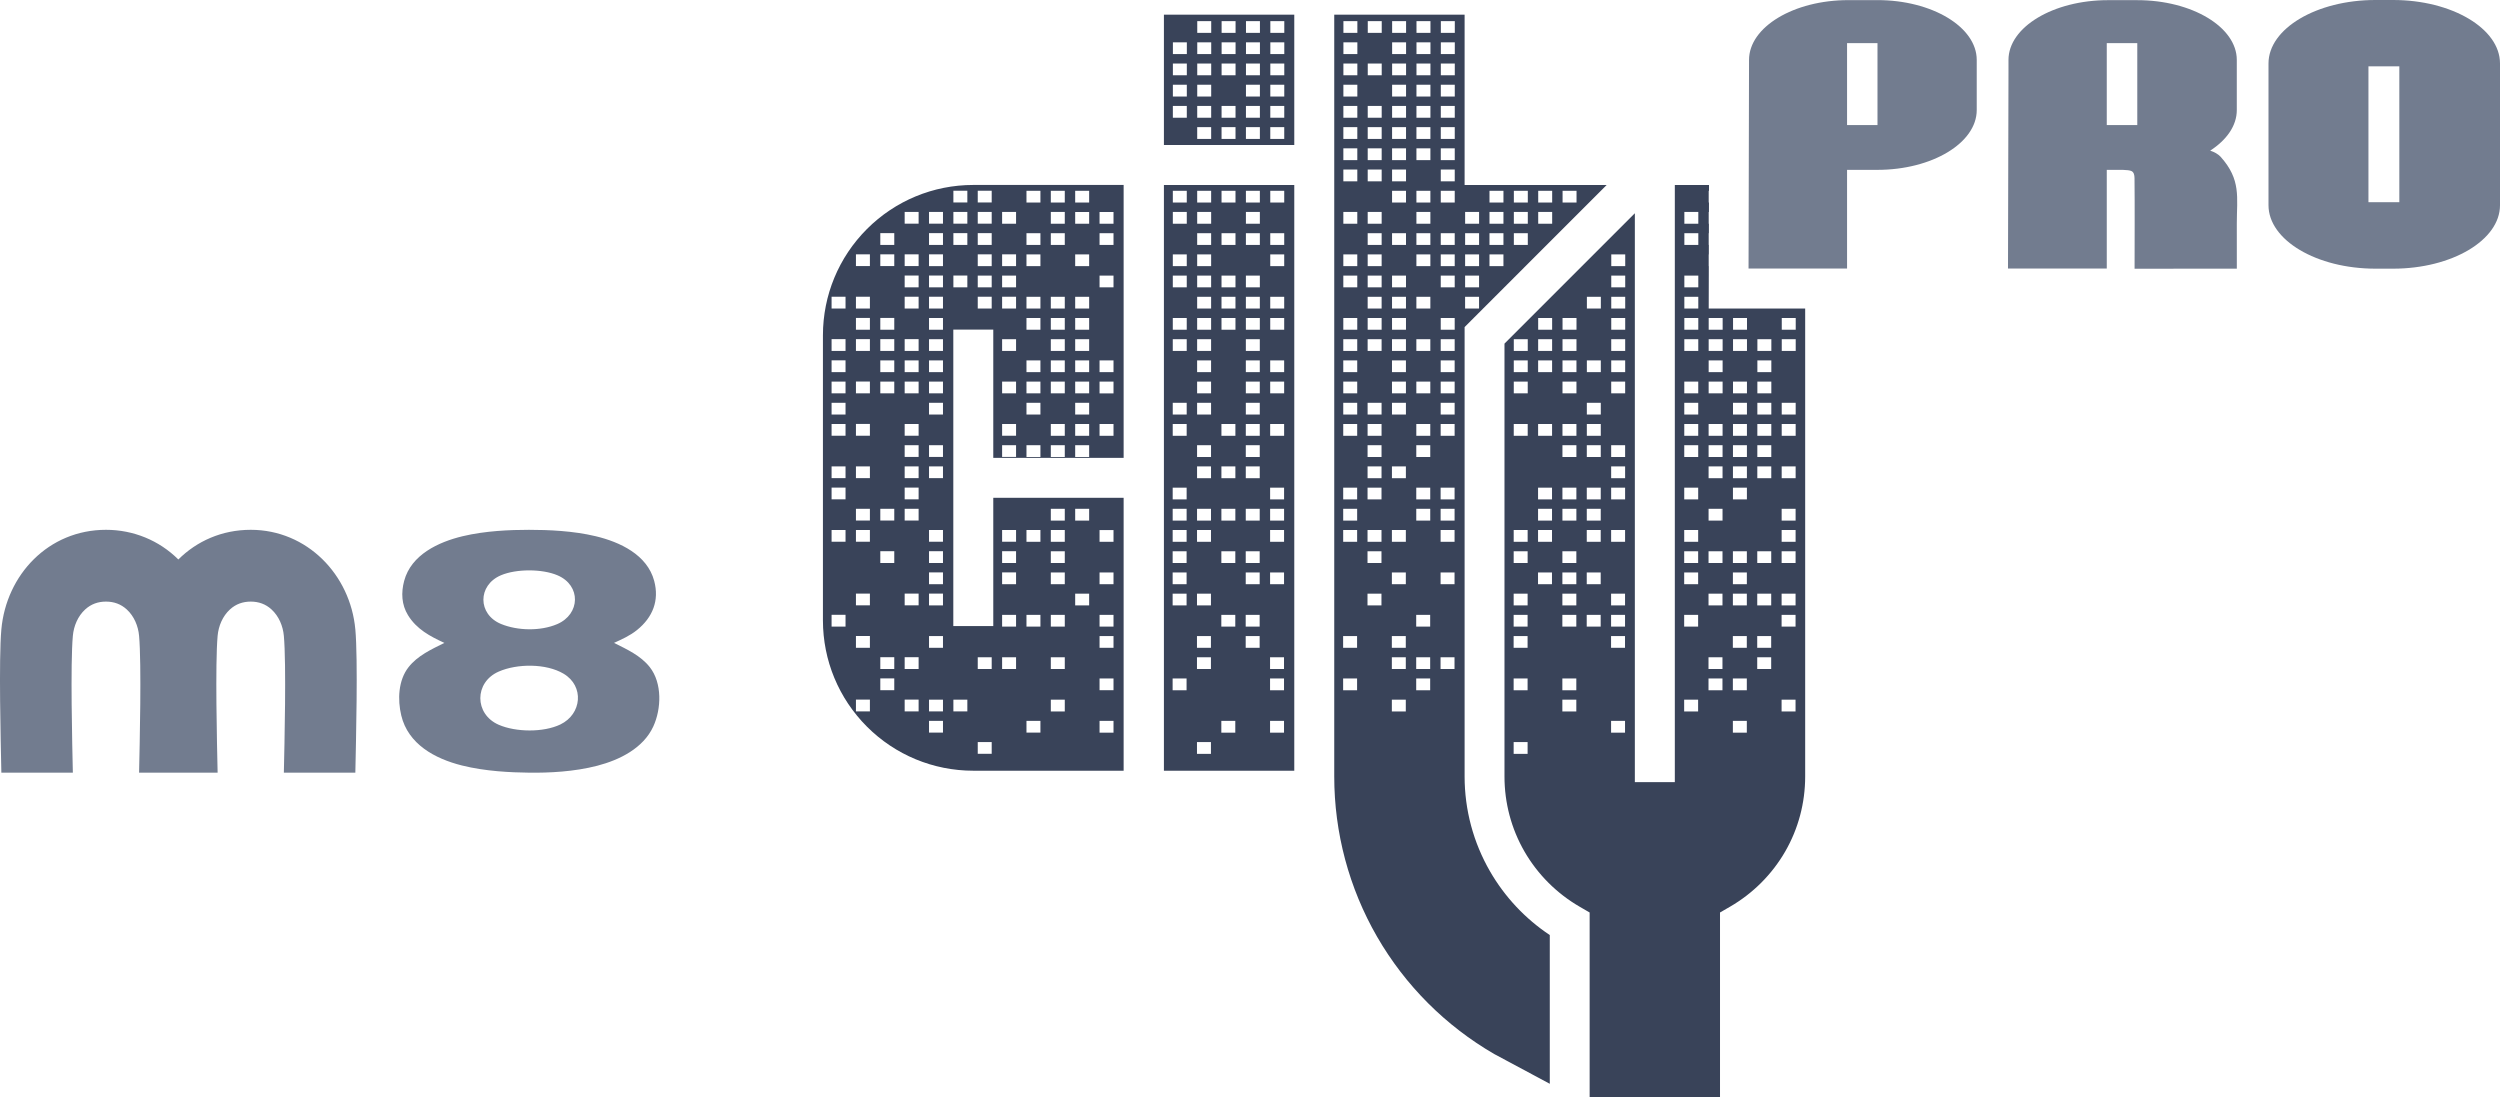
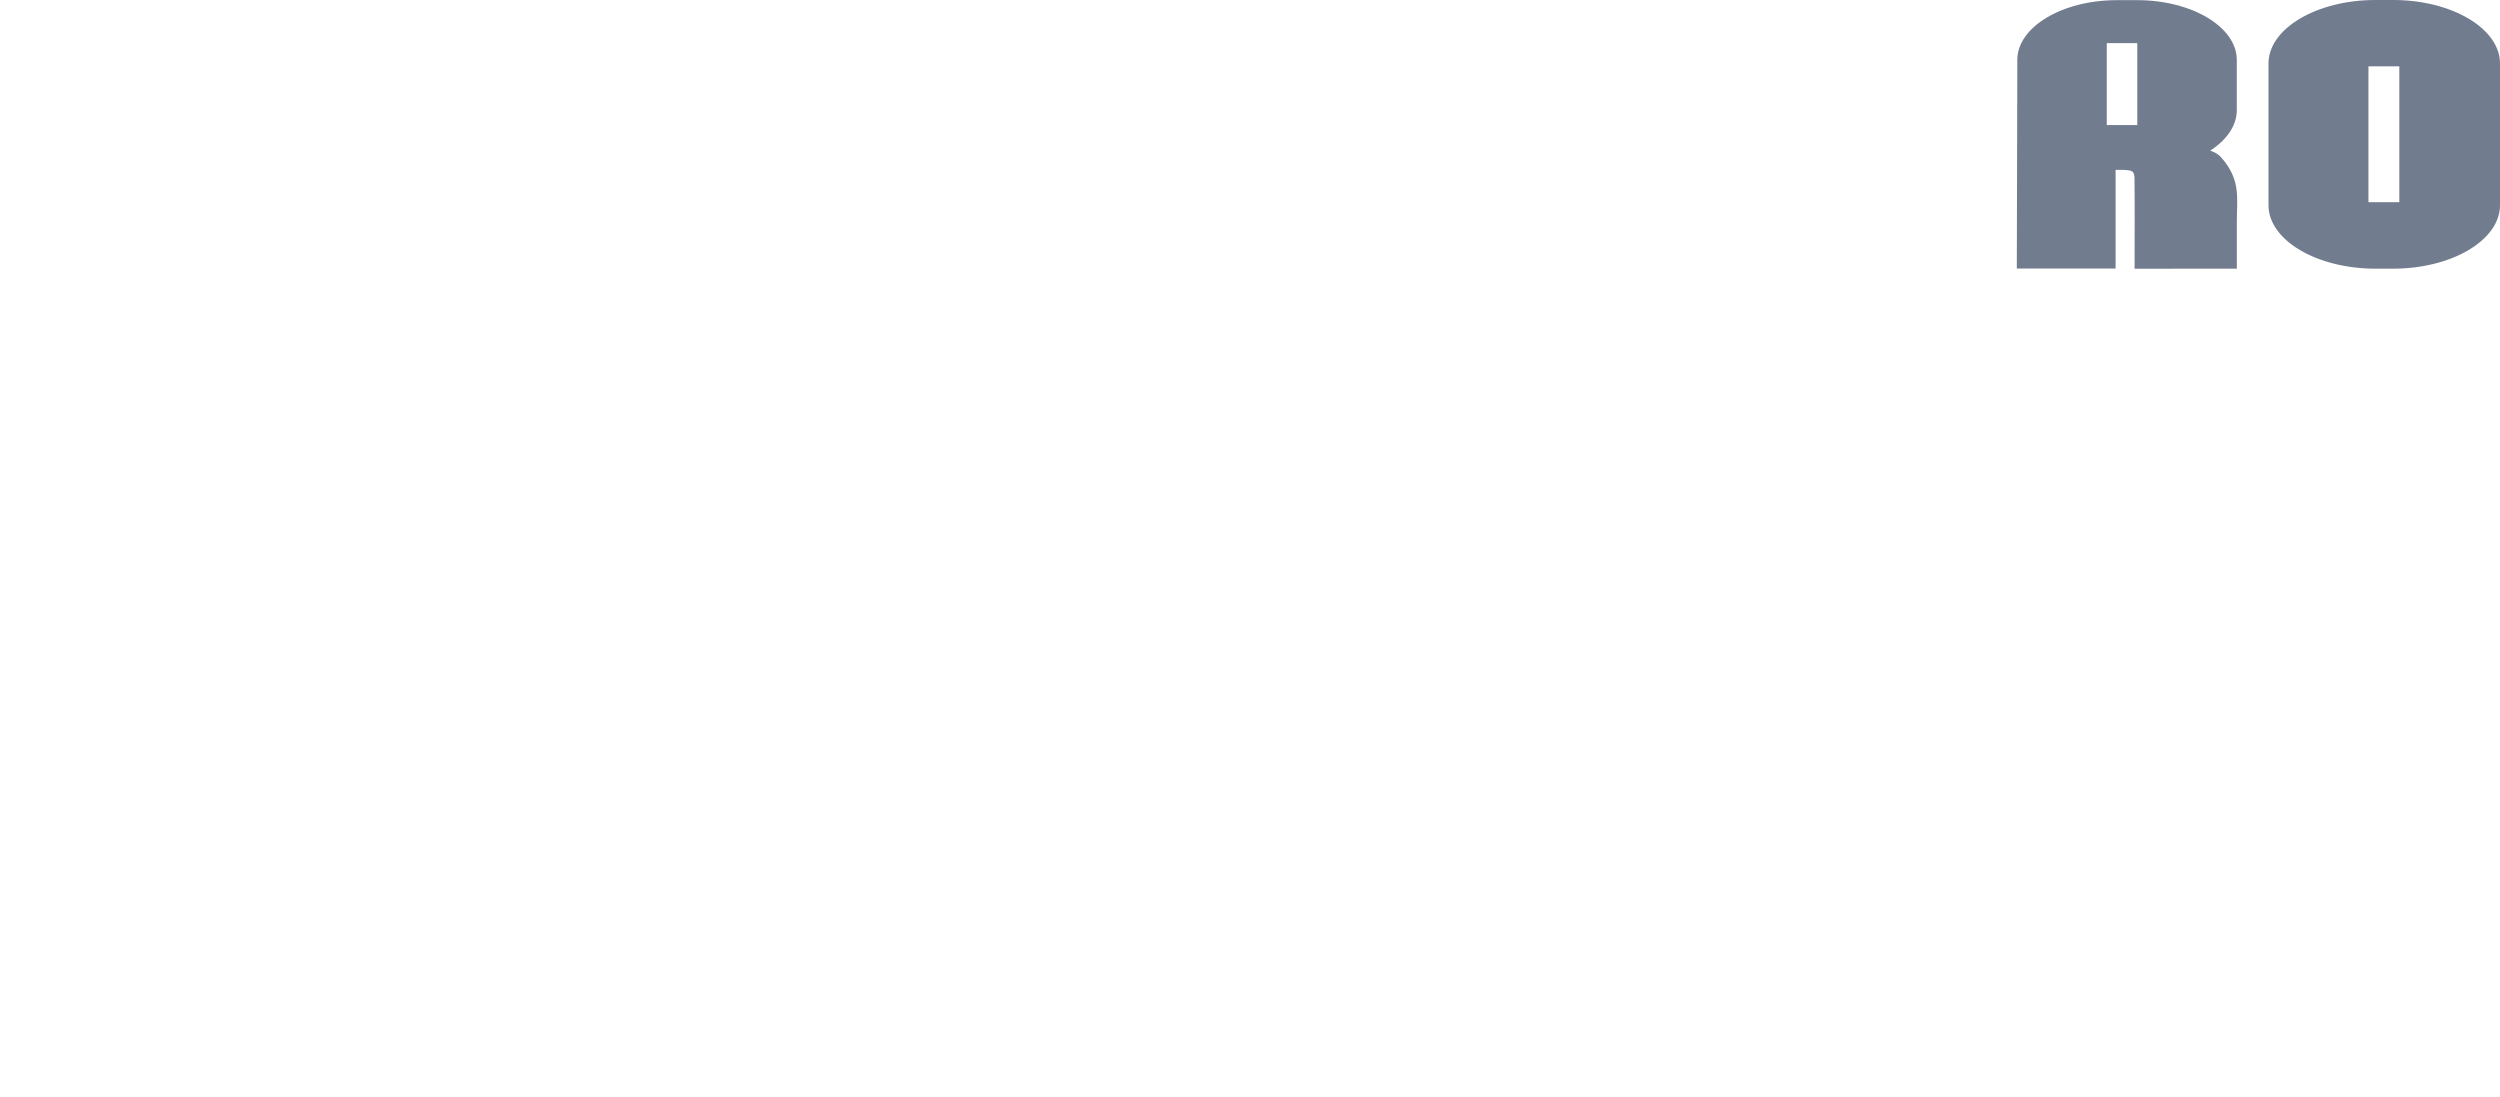
<svg xmlns="http://www.w3.org/2000/svg" xml:space="preserve" width="166.814mm" height="73.204mm" version="1.1" style="shape-rendering:geometricPrecision; text-rendering:geometricPrecision; image-rendering:optimizeQuality; fill-rule:evenodd; clip-rule:evenodd" viewBox="0 0 3126.84 1372.17">
  <defs>
    <style type="text/css">
   
    .fil0 {fill:#394359}
    .fil1 {fill:#727C8F}
    .fil2 {fill:#727C8F}
   
  </style>
  </defs>
  <g id="Слой_x0020_1">
    <g id="_2757769957104">
-       <path class="fil0" d="M1405.37 963.94l0 -341.32 -163.04 0 0 160.41 -49.99 0 0 -370.81 49.99 0 0 160.41 163.04 0 0 -341.31 -188.05 0c-50.04,0 -97.58,19.71 -132.97,55.09 -35.37,35.38 -55.08,82.91 -55.08,132.97l0 356.52c0,50.04 19.7,97.58 55.08,132.97 35.38,35.37 82.92,55.08 132.97,55.08l188.05 0zm-365.28 -194.97l0 14.7 17.45 0 0 -14.7 -17.45 0zm0 -106.1l0 14.71 17.45 0 0 -14.71 -17.45 0zm0 -53.02l0 14.68 17.45 0 0 -14.68 -17.45 0zm0 -26.53l0 14.69 17.45 0 0 -14.69 -17.45 0zm0 -53.05l0 14.71 17.45 0 0 -14.71 -17.45 0zm0 -26.51l0 14.69 17.45 0 0 -14.69 -17.45 0zm0 -26.52l0 14.69 17.45 0 0 -14.69 -17.45 0zm0 -26.53l0 14.69 17.45 0 0 -14.69 -17.45 0zm0 -26.53l0 14.71 17.45 0 0 -14.71 -17.45 0zm0 -53.04l0 14.71 17.45 0 0 -14.71 -17.45 0zm30.46 503.9l0 14.71 17.46 0 0 -14.71 -17.46 0zm0 -79.57l0 14.71 17.46 0 0 -14.71 -17.46 0zm0 -53.04l0 14.69 17.46 0 0 -14.69 -17.46 0zm0 -79.58l0 14.71 17.46 0 0 -14.71 -17.46 0zm0 -26.51l0 14.7 17.46 0 0 -14.7 -17.46 0zm0 -53.04l0 14.69 17.46 0 0 -14.69 -17.46 0zm0 -53.05l0 14.71 17.46 0 0 -14.71 -17.46 0zm0 -53.03l0 14.69 17.46 0 0 -14.69 -17.46 0zm0 -53.05l0 14.71 17.46 0 0 -14.71 -17.46 0zm0 -26.51l0 14.7 17.46 0 0 -14.7 -17.46 0zm0 -26.53l0 14.71 17.46 0 0 -14.71 -17.46 0zm0 -53.04l0 14.69 17.46 0 0 -14.69 -17.46 0zm30.47 530.42l0 14.71 17.47 0 0 -14.71 -17.47 0zm0 -26.52l0 14.7 17.47 0 0 -14.7 -17.47 0zm0 -132.6l0 14.71 17.47 0 0 -14.71 -17.47 0zm0 -53.04l0 14.7 17.47 0 0 -14.7 -17.47 0zm0 -159.12l0 14.69 17.47 0 0 -14.69 -17.47 0zm0 -26.53l0 14.69 17.47 0 0 -14.69 -17.47 0zm0 -26.53l0 14.71 17.47 0 0 -14.71 -17.47 0zm0 -26.51l0 14.7 17.47 0 0 -14.7 -17.47 0zm0 -79.57l0 14.69 17.47 0 0 -14.69 -17.47 0zm0 -26.52l0 14.71 17.47 0 0 -14.71 -17.47 0zm30.47 583.46l0 14.71 17.45 0 0 -14.71 -17.45 0zm0 -53.04l0 14.7 17.45 0 0 -14.7 -17.45 0zm0 -79.56l0 14.69 17.45 0 0 -14.69 -17.45 0zm0 -106.08l0 14.7 17.45 0 0 -14.7 -17.45 0zm0 -26.51l0 14.68 17.45 0 0 -14.68 -17.45 0zm0 -26.53l0 14.69 17.45 0 0 -14.69 -17.45 0zm0 -26.52l0 14.71 17.45 0 0 -14.71 -17.45 0zm0 -26.53l0 14.71 17.45 0 0 -14.71 -17.45 0zm0 -53.03l0 14.69 17.45 0 0 -14.69 -17.45 0zm0 -26.53l0 14.69 17.45 0 0 -14.69 -17.45 0zm0 -26.53l0 14.71 17.45 0 0 -14.71 -17.45 0zm0 -53.04l0 14.71 17.45 0 0 -14.71 -17.45 0zm0 -26.51l0 14.68 17.45 0 0 -14.68 -17.45 0zm0 -26.53l0 14.69 17.45 0 0 -14.69 -17.45 0zm0 -53.04l0 14.7 17.45 0 0 -14.7 -17.45 0zm30.46 636.51l0 14.71 17.46 0 0 -14.71 -17.46 0zm0 -26.52l0 14.71 17.46 0 0 -14.71 -17.46 0zm0 -79.57l0 14.71 17.46 0 0 -14.71 -17.46 0zm0 -53.04l0 14.69 17.46 0 0 -14.69 -17.46 0zm0 -26.52l0 14.71 17.46 0 0 -14.71 -17.46 0zm0 -26.52l0 14.71 17.46 0 0 -14.71 -17.46 0zm0 -26.54l0 14.71 17.46 0 0 -14.71 -17.46 0zm0 -79.55l0 14.69 17.46 0 0 -14.69 -17.46 0zm0 -26.52l0 14.71 17.46 0 0 -14.71 -17.46 0zm0 -53.04l0 14.69 17.46 0 0 -14.69 -17.46 0zm0 -26.52l0 14.69 17.46 0 0 -14.69 -17.46 0zm0 -26.53l0 14.69 17.46 0 0 -14.69 -17.46 0zm0 -26.53l0 14.71 17.46 0 0 -14.71 -17.46 0zm0 -26.51l0 14.7 17.46 0 0 -14.7 -17.46 0zm0 -26.53l0 14.71 17.46 0 0 -14.71 -17.46 0zm0 -26.51l0 14.68 17.46 0 0 -14.68 -17.46 0zm0 -26.53l0 14.69 17.46 0 0 -14.69 -17.46 0zm0 -26.52l0 14.71 17.46 0 0 -14.71 -17.46 0zm0 -26.53l0 14.7 17.46 0 0 -14.7 -17.46 0zm30.47 609.99l0 14.71 17.46 0 0 -14.71 -17.46 0zm0 -530.41l0 14.68 17.46 0 0 -14.68 -17.46 0zm0 -53.05l0 14.71 17.46 0 0 -14.71 -17.46 0zm0 -26.53l0 14.7 17.46 0 0 -14.7 -17.46 0zm0 -26.51l0 14.69 17.46 0 0 -14.69 -17.46 0zm30.47 689.54l0 14.7 17.45 0 0 -14.7 -17.45 0zm0 -106.08l0 14.7 17.45 0 0 -14.7 -17.45 0zm0 -450.86l0 14.71 17.45 0 0 -14.71 -17.45 0zm0 -26.51l0 14.68 17.45 0 0 -14.68 -17.45 0zm0 -26.53l0 14.69 17.45 0 0 -14.69 -17.45 0zm0 -26.52l0 14.71 17.45 0 0 -14.71 -17.45 0zm0 -26.53l0 14.7 17.45 0 0 -14.7 -17.45 0zm0 -26.51l0 14.69 17.45 0 0 -14.69 -17.45 0zm30.47 583.46l0 14.7 17.45 0 0 -14.7 -17.45 0zm0 -53.04l0 14.7 17.45 0 0 -14.7 -17.45 0zm0 -53.05l0 14.71 17.45 0 0 -14.71 -17.45 0zm0 -26.52l0 14.71 17.45 0 0 -14.71 -17.45 0zm0 -26.54l0 14.71 17.45 0 0 -14.71 -17.45 0zm0 -106.07l0 14.71 17.45 0 0 -14.71 -17.45 0zm0 -26.53l0 14.71 17.45 0 0 -14.71 -17.45 0zm0 -53.03l0 14.69 17.45 0 0 -14.69 -17.45 0zm0 -53.05l0 14.71 17.45 0 0 -14.71 -17.45 0zm0 -53.04l0 14.71 17.45 0 0 -14.71 -17.45 0zm0 -26.51l0 14.68 17.45 0 0 -14.68 -17.45 0zm0 -26.53l0 14.69 17.45 0 0 -14.69 -17.45 0zm0 -53.04l0 14.7 17.45 0 0 -14.7 -17.45 0zm30.47 636.51l0 14.71 17.45 0 0 -14.71 -17.45 0zm0 -132.59l0 14.7 17.45 0 0 -14.7 -17.45 0zm0 -106.1l0 14.71 17.45 0 0 -14.71 -17.45 0zm0 -106.07l0 14.71 17.45 0 0 -14.71 -17.45 0zm0 -53.04l0 14.69 17.45 0 0 -14.69 -17.45 0zm0 -26.52l0 14.69 17.45 0 0 -14.69 -17.45 0zm0 -26.53l0 14.69 17.45 0 0 -14.69 -17.45 0zm0 -53.04l0 14.7 17.45 0 0 -14.7 -17.45 0zm0 -26.53l0 14.71 17.45 0 0 -14.71 -17.45 0zm0 -53.04l0 14.69 17.45 0 0 -14.69 -17.45 0zm0 -26.52l0 14.71 17.45 0 0 -14.71 -17.45 0zm0 -53.03l0 14.69 17.45 0 0 -14.69 -17.45 0zm30.45 636.5l0 14.71 17.47 0 0 -14.71 -17.47 0zm0 -53.04l0 14.7 17.47 0 0 -14.7 -17.47 0zm0 -53.04l0 14.7 17.47 0 0 -14.7 -17.47 0zm0 -53.05l0 14.71 17.47 0 0 -14.71 -17.47 0zm0 -26.52l0 14.71 17.47 0 0 -14.71 -17.47 0zm0 -26.54l0 14.71 17.47 0 0 -14.71 -17.47 0zm0 -26.51l0 14.7 17.47 0 0 -14.7 -17.47 0zm0 -79.56l0 14.71 17.47 0 0 -14.71 -17.47 0zm0 -26.53l0 14.71 17.47 0 0 -14.71 -17.47 0zm0 -53.03l0 14.69 17.47 0 0 -14.69 -17.47 0zm0 -26.53l0 14.69 17.47 0 0 -14.69 -17.47 0zm0 -26.53l0 14.71 17.47 0 0 -14.71 -17.47 0zm0 -26.51l0 14.7 17.47 0 0 -14.7 -17.47 0zm0 -26.53l0 14.71 17.47 0 0 -14.71 -17.47 0zm0 -79.56l0 14.71 17.47 0 0 -14.71 -17.47 0zm0 -26.53l0 14.7 17.47 0 0 -14.7 -17.47 0zm0 -26.51l0 14.69 17.47 0 0 -14.69 -17.47 0zm30.47 503.89l0 14.69 17.47 0 0 -14.69 -17.47 0zm0 -106.08l0 14.7 17.47 0 0 -14.7 -17.47 0zm0 -79.56l0 14.71 17.47 0 0 -14.71 -17.47 0zm0 -26.53l0 14.71 17.47 0 0 -14.71 -17.47 0zm0 -26.51l0 14.69 17.47 0 0 -14.69 -17.47 0zm0 -26.52l0 14.69 17.47 0 0 -14.69 -17.47 0zm0 -26.53l0 14.69 17.47 0 0 -14.69 -17.47 0zm0 -26.53l0 14.71 17.47 0 0 -14.71 -17.47 0zm0 -26.51l0 14.7 17.47 0 0 -14.7 -17.47 0zm0 -26.53l0 14.71 17.47 0 0 -14.71 -17.47 0zm0 -53.04l0 14.69 17.47 0 0 -14.69 -17.47 0zm0 -53.04l0 14.7 17.47 0 0 -14.7 -17.47 0zm0 -26.51l0 14.69 17.47 0 0 -14.69 -17.47 0zm30.48 663.01l0 14.71 17.46 0 0 -14.71 -17.46 0zm0 -53.04l0 14.71 17.46 0 0 -14.71 -17.46 0zm0 -53.04l0 14.71 17.46 0 0 -14.71 -17.46 0zm0 -26.51l0 14.7 17.46 0 0 -14.7 -17.46 0zm0 -53.05l0 14.71 17.46 0 0 -14.71 -17.46 0zm0 -53.05l0 14.71 17.46 0 0 -14.71 -17.46 0zm0 -132.6l0 14.71 17.46 0 0 -14.71 -17.46 0zm0 -53.03l0 14.69 17.46 0 0 -14.69 -17.46 0zm0 -26.53l0 14.69 17.46 0 0 -14.69 -17.46 0zm0 -106.08l0 14.68 17.46 0 0 -14.68 -17.46 0zm0 -53.05l0 14.71 17.46 0 0 -14.71 -17.46 0zm0 -26.53l0 14.7 17.46 0 0 -14.7 -17.46 0zm121.86 663.03l0 14.7 17.46 0 0 -14.7 -17.46 0zm396.07 0l0 14.7 17.45 0 0 -14.7 -17.45 0zm-365.61 -26.53l0 14.71 17.46 0 0 -14.71 -17.46 0zm60.94 0l0 14.71 17.46 0 0 -14.71 -17.46 0zm426.53 0l0 14.71 17.45 0 0 -14.71 -17.45 0zm152.33 0l0 14.71 17.45 0 0 -14.71 -17.45 0zm-426.53 -26.52l0 14.71 17.45 0 0 -14.71 -17.45 0zm213.26 0l0 14.71 17.46 0 0 -14.71 -17.46 0zm152.34 0l0 14.71 17.45 0 0 -14.71 -17.45 0zm121.86 0l0 14.71 17.46 0 0 -14.71 -17.46 0zm-761.65 -26.52l0 14.71 17.44 0 0 -14.71 -17.44 0zm121.86 0l0 14.71 17.46 0 0 -14.71 -17.46 0zm91.4 0l0 14.71 17.45 0 0 -14.71 -17.45 0zm91.39 0l0 14.71 17.47 0 0 -14.71 -17.47 0zm121.87 0l0 14.71 17.45 0 0 -14.71 -17.45 0zm60.93 0l0 14.71 17.46 0 0 -14.71 -17.46 0zm182.8 0l0 14.71 17.45 0 0 -14.71 -17.45 0zm30.46 0l0 14.71 17.45 0 0 -14.71 -17.45 0zm-670.26 -26.52l0 14.7 17.46 0 0 -14.7 -17.46 0zm91.4 0l0 14.7 17.46 0 0 -14.7 -17.46 0zm152.33 0l0 14.7 17.45 0 0 -14.7 -17.45 0zm30.46 0l0 14.7 17.47 0 0 -14.7 -17.47 0zm30.46 0l0 14.7 17.46 0 0 -14.7 -17.46 0zm335.14 0l0 14.7 17.45 0 0 -14.7 -17.45 0zm60.93 0l0 14.7 17.46 0 0 -14.7 -17.46 0zm-700.73 -26.53l0 14.71 17.46 0 0 -14.71 -17.46 0zm60.94 0l0 14.71 17.45 0 0 -14.71 -17.45 0zm121.86 0l0 14.71 17.45 0 0 -14.71 -17.45 0zm60.93 0l0 14.71 17.45 0 0 -14.71 -17.45 0zm152.33 0l0 14.71 17.45 0 0 -14.71 -17.45 0zm121.86 0l0 14.71 17.45 0 0 -14.71 -17.45 0zm152.33 0l0 14.71 17.45 0 0 -14.71 -17.45 0zm30.47 0l0 14.71 17.46 0 0 -14.71 -17.46 0zm-670.26 -26.51l0 14.7 17.46 0 0 -14.7 -17.46 0zm30.48 0l0 14.7 17.45 0 0 -14.7 -17.45 0zm213.26 0l0 14.7 17.47 0 0 -14.7 -17.47 0zm121.87 0l0 14.7 17.45 0 0 -14.7 -17.45 0zm60.93 0l0 14.7 17.46 0 0 -14.7 -17.46 0zm30.47 0l0 14.7 17.45 0 0 -14.7 -17.45 0zm30.47 0l0 14.7 17.45 0 0 -14.7 -17.45 0zm91.41 0l0 14.7 17.45 0 0 -14.7 -17.45 0zm121.86 0l0 14.7 17.46 0 0 -14.7 -17.46 0zm-761.65 -26.53l0 14.69 17.44 0 0 -14.69 -17.44 0zm30.46 0l0 14.69 17.46 0 0 -14.69 -17.46 0zm213.26 0l0 14.69 17.46 0 0 -14.69 -17.46 0zm182.81 0l0 14.69 17.45 0 0 -14.69 -17.45 0zm60.93 0l0 14.69 17.46 0 0 -14.69 -17.46 0zm60.93 0l0 14.69 17.45 0 0 -14.69 -17.45 0zm121.87 0l0 14.69 17.45 0 0 -14.69 -17.45 0zm30.46 0l0 14.69 17.45 0 0 -14.69 -17.45 0zm30.47 0l0 14.69 17.46 0 0 -14.69 -17.46 0zm30.47 0l0 14.69 17.46 0 0 -14.69 -17.46 0zm-761.65 -26.52l0 14.71 17.44 0 0 -14.71 -17.44 0zm91.4 0l0 14.71 17.45 0 0 -14.71 -17.45 0zm30.46 0l0 14.71 17.46 0 0 -14.71 -17.46 0zm152.33 0l0 14.71 17.45 0 0 -14.71 -17.45 0zm60.92 0l0 14.71 17.46 0 0 -14.71 -17.46 0zm121.87 0l0 14.71 17.46 0 0 -14.71 -17.46 0zm30.47 0l0 14.71 17.46 0 0 -14.71 -17.46 0zm30.47 0l0 14.71 17.45 0 0 -14.71 -17.45 0zm121.87 0l0 14.71 17.45 0 0 -14.71 -17.45 0zm60.93 0l0 14.71 17.45 0 0 -14.71 -17.45 0zm-700.72 -26.52l0 14.71 17.44 0 0 -14.71 -17.44 0zm60.92 0l0 14.71 17.46 0 0 -14.71 -17.46 0zm30.48 0l0 14.71 17.45 0 0 -14.71 -17.45 0zm152.32 0l0 14.71 17.46 0 0 -14.71 -17.46 0zm182.81 0l0 14.71 17.45 0 0 -14.71 -17.45 0zm60.93 0l0 14.71 17.46 0 0 -14.71 -17.46 0zm152.34 0l0 14.71 17.45 0 0 -14.71 -17.45 0zm30.46 0l0 14.71 17.45 0 0 -14.71 -17.45 0zm30.46 0l0 14.71 17.45 0 0 -14.71 -17.45 0zm30.47 0l0 14.71 17.46 0 0 -14.71 -17.46 0zm30.47 0l0 14.71 17.46 0 0 -14.71 -17.46 0zm-761.65 -26.54l0 14.71 17.44 0 0 -14.71 -17.44 0zm30.46 0l0 14.71 17.46 0 0 -14.71 -17.46 0zm91.4 0l0 14.71 17.46 0 0 -14.71 -17.46 0zm91.4 0l0 14.71 17.45 0 0 -14.71 -17.45 0zm30.46 0l0 14.71 17.46 0 0 -14.71 -17.46 0zm30.47 0l0 14.71 17.45 0 0 -14.71 -17.45 0zm60.92 0l0 14.71 17.46 0 0 -14.71 -17.46 0zm91.41 0l0 14.71 17.45 0 0 -14.71 -17.45 0zm30.46 0l0 14.71 17.46 0 0 -14.71 -17.46 0zm60.93 0l0 14.71 17.45 0 0 -14.71 -17.45 0zm30.47 0l0 14.71 17.45 0 0 -14.71 -17.45 0zm91.41 0l0 14.71 17.45 0 0 -14.71 -17.45 0zm121.86 0l0 14.71 17.46 0 0 -14.71 -17.46 0zm-761.65 -26.51l0 14.7 17.44 0 0 -14.7 -17.44 0zm30.46 0l0 14.7 17.46 0 0 -14.7 -17.46 0zm30.46 0l0 14.7 17.46 0 0 -14.7 -17.46 0zm30.48 0l0 14.7 17.45 0 0 -14.7 -17.45 0zm30.46 0l0 14.7 17.46 0 0 -14.7 -17.46 0zm91.4 0l0 14.7 17.45 0 0 -14.7 -17.45 0zm91.39 0l0 14.7 17.47 0 0 -14.7 -17.47 0zm30.46 0l0 14.7 17.46 0 0 -14.7 -17.46 0zm121.87 0l0 14.7 17.46 0 0 -14.7 -17.46 0zm30.47 0l0 14.7 17.46 0 0 -14.7 -17.46 0zm30.47 0l0 14.7 17.45 0 0 -14.7 -17.45 0zm152.33 0l0 14.7 17.45 0 0 -14.7 -17.45 0zm91.39 0l0 14.7 17.46 0 0 -14.7 -17.46 0zm-761.65 -26.51l0 14.68 17.44 0 0 -14.68 -17.44 0zm121.86 0l0 14.68 17.46 0 0 -14.68 -17.46 0zm91.4 0l0 14.68 17.45 0 0 -14.68 -17.45 0zm30.46 0l0 14.68 17.46 0 0 -14.68 -17.46 0zm60.93 0l0 14.68 17.47 0 0 -14.68 -17.47 0zm30.46 0l0 14.68 17.46 0 0 -14.68 -17.46 0zm121.87 0l0 14.68 17.46 0 0 -14.68 -17.46 0zm30.47 0l0 14.68 17.46 0 0 -14.68 -17.46 0zm30.47 0l0 14.68 17.45 0 0 -14.68 -17.45 0zm30.47 0l0 14.68 17.45 0 0 -14.68 -17.45 0zm91.41 0l0 14.68 17.45 0 0 -14.68 -17.45 0zm60.93 0l0 14.68 17.45 0 0 -14.68 -17.45 0zm-670.26 -26.53l0 14.69 17.46 0 0 -14.69 -17.46 0zm30.46 0l0 14.69 17.46 0 0 -14.69 -17.46 0zm30.48 0l0 14.69 17.45 0 0 -14.69 -17.45 0zm152.32 0l0 14.69 17.46 0 0 -14.69 -17.46 0zm30.47 0l0 14.69 17.45 0 0 -14.69 -17.45 0zm274.19 0l0 14.69 17.45 0 0 -14.69 -17.45 0zm121.87 0l0 14.69 17.45 0 0 -14.69 -17.45 0zm30.46 0l0 14.69 17.45 0 0 -14.69 -17.45 0zm30.47 0l0 14.69 17.46 0 0 -14.69 -17.46 0zm30.47 0l0 14.69 17.46 0 0 -14.69 -17.46 0zm-731.19 -26.52l0 14.71 17.46 0 0 -14.71 -17.46 0zm60.94 0l0 14.71 17.45 0 0 -14.71 -17.45 0zm152.32 0l0 14.71 17.46 0 0 -14.71 -17.46 0zm60.93 0l0 14.71 17.47 0 0 -14.71 -17.47 0zm182.8 0l0 14.71 17.46 0 0 -14.71 -17.46 0zm30.47 0l0 14.71 17.45 0 0 -14.71 -17.45 0zm30.47 0l0 14.71 17.45 0 0 -14.71 -17.45 0zm91.41 0l0 14.71 17.45 0 0 -14.71 -17.45 0zm30.46 0l0 14.71 17.45 0 0 -14.71 -17.45 0zm30.46 0l0 14.71 17.45 0 0 -14.71 -17.45 0zm30.47 0l0 14.71 17.46 0 0 -14.71 -17.46 0zm-731.18 -26.53l0 14.71 17.44 0 0 -14.71 -17.44 0zm60.92 0l0 14.71 17.46 0 0 -14.71 -17.46 0zm30.48 0l0 14.71 17.45 0 0 -14.71 -17.45 0zm30.46 0l0 14.71 17.46 0 0 -14.71 -17.46 0zm91.4 0l0 14.71 17.45 0 0 -14.71 -17.45 0zm30.46 0l0 14.71 17.46 0 0 -14.71 -17.46 0zm60.93 0l0 14.71 17.47 0 0 -14.71 -17.47 0zm30.46 0l0 14.71 17.46 0 0 -14.71 -17.46 0zm91.41 0l0 14.71 17.45 0 0 -14.71 -17.45 0zm30.46 0l0 14.71 17.46 0 0 -14.71 -17.46 0zm30.47 0l0 14.71 17.46 0 0 -14.71 -17.46 0zm30.47 0l0 14.71 17.45 0 0 -14.71 -17.45 0zm121.87 0l0 14.71 17.45 0 0 -14.71 -17.45 0zm30.46 0l0 14.71 17.45 0 0 -14.71 -17.45 0zm30.46 0l0 14.71 17.45 0 0 -14.71 -17.45 0zm30.47 0l0 14.71 17.46 0 0 -14.71 -17.46 0zm30.47 0l0 14.71 17.46 0 0 -14.71 -17.46 0zm-761.65 -26.51l0 14.69 17.44 0 0 -14.69 -17.44 0zm30.46 0l0 14.69 17.46 0 0 -14.69 -17.46 0zm60.94 0l0 14.69 17.45 0 0 -14.69 -17.45 0zm121.86 0l0 14.69 17.45 0 0 -14.69 -17.45 0zm30.46 0l0 14.69 17.46 0 0 -14.69 -17.46 0zm30.47 0l0 14.69 17.45 0 0 -14.69 -17.45 0zm60.92 0l0 14.69 17.46 0 0 -14.69 -17.46 0zm182.81 0l0 14.69 17.45 0 0 -14.69 -17.45 0zm121.87 0l0 14.69 17.45 0 0 -14.69 -17.45 0zm60.93 0l0 14.69 17.45 0 0 -14.69 -17.45 0zm30.47 0l0 14.69 17.46 0 0 -14.69 -17.46 0zm30.47 0l0 14.69 17.46 0 0 -14.69 -17.46 0zm-731.19 -26.52l0 14.69 17.46 0 0 -14.69 -17.46 0zm60.94 0l0 14.69 17.45 0 0 -14.69 -17.45 0zm30.46 0l0 14.69 17.46 0 0 -14.69 -17.46 0zm91.4 0l0 14.69 17.45 0 0 -14.69 -17.45 0zm60.93 0l0 14.69 17.45 0 0 -14.69 -17.45 0zm30.46 0l0 14.69 17.47 0 0 -14.69 -17.47 0zm30.46 0l0 14.69 17.46 0 0 -14.69 -17.46 0zm91.41 0l0 14.69 17.45 0 0 -14.69 -17.45 0zm60.93 0l0 14.69 17.46 0 0 -14.69 -17.46 0zm60.93 0l0 14.69 17.45 0 0 -14.69 -17.45 0zm91.41 0l0 14.69 17.45 0 0 -14.69 -17.45 0zm30.46 0l0 14.69 17.45 0 0 -14.69 -17.45 0zm30.46 0l0 14.69 17.45 0 0 -14.69 -17.45 0zm30.47 0l0 14.69 17.46 0 0 -14.69 -17.46 0zm-700.73 -26.53l0 14.69 17.46 0 0 -14.69 -17.46 0zm60.94 0l0 14.69 17.45 0 0 -14.69 -17.45 0zm30.46 0l0 14.69 17.46 0 0 -14.69 -17.46 0zm91.4 0l0 14.69 17.45 0 0 -14.69 -17.45 0zm60.93 0l0 14.69 17.45 0 0 -14.69 -17.45 0zm60.92 0l0 14.69 17.46 0 0 -14.69 -17.46 0zm91.41 0l0 14.69 17.45 0 0 -14.69 -17.45 0zm30.46 0l0 14.69 17.46 0 0 -14.69 -17.46 0zm30.47 0l0 14.69 17.46 0 0 -14.69 -17.46 0zm30.47 0l0 14.69 17.45 0 0 -14.69 -17.45 0zm30.47 0l0 14.69 17.45 0 0 -14.69 -17.45 0zm121.87 0l0 14.69 17.45 0 0 -14.69 -17.45 0zm60.93 0l0 14.69 17.46 0 0 -14.69 -17.46 0zm-731.18 -26.53l0 14.71 17.44 0 0 -14.71 -17.44 0zm30.46 0l0 14.71 17.46 0 0 -14.71 -17.46 0zm60.94 0l0 14.71 17.45 0 0 -14.71 -17.45 0zm121.86 0l0 14.71 17.45 0 0 -14.71 -17.45 0zm30.46 0l0 14.71 17.46 0 0 -14.71 -17.46 0zm30.47 0l0 14.71 17.45 0 0 -14.71 -17.45 0zm30.46 0l0 14.71 17.47 0 0 -14.71 -17.47 0zm30.46 0l0 14.71 17.46 0 0 -14.71 -17.46 0zm91.41 0l0 14.71 17.45 0 0 -14.71 -17.45 0zm30.46 0l0 14.71 17.46 0 0 -14.71 -17.46 0zm30.47 0l0 14.71 17.46 0 0 -14.71 -17.46 0zm60.93 0l0 14.71 17.45 0 0 -14.71 -17.45 0zm91.41 0l0 14.71 17.45 0 0 -14.71 -17.45 0zm30.46 0l0 14.71 17.45 0 0 -14.71 -17.45 0zm30.46 0l0 14.71 17.45 0 0 -14.71 -17.45 0zm30.47 0l0 14.71 17.46 0 0 -14.71 -17.46 0zm30.47 0l0 14.71 17.46 0 0 -14.71 -17.46 0zm-761.65 -26.51l0 14.7 17.44 0 0 -14.7 -17.44 0zm30.46 0l0 14.7 17.46 0 0 -14.7 -17.46 0zm30.46 0l0 14.7 17.46 0 0 -14.7 -17.46 0zm30.48 0l0 14.7 17.45 0 0 -14.7 -17.45 0zm30.46 0l0 14.7 17.46 0 0 -14.7 -17.46 0zm91.4 0l0 14.7 17.45 0 0 -14.7 -17.45 0zm30.46 0l0 14.7 17.46 0 0 -14.7 -17.46 0zm30.47 0l0 14.7 17.45 0 0 -14.7 -17.45 0zm60.92 0l0 14.7 17.46 0 0 -14.7 -17.46 0zm121.87 0l0 14.7 17.46 0 0 -14.7 -17.46 0zm30.47 0l0 14.7 17.46 0 0 -14.7 -17.46 0zm60.93 0l0 14.7 17.45 0 0 -14.7 -17.45 0zm91.41 0l0 14.7 17.45 0 0 -14.7 -17.45 0zm30.46 0l0 14.7 17.45 0 0 -14.7 -17.45 0zm30.46 0l0 14.7 17.45 0 0 -14.7 -17.45 0zm60.93 0l0 14.7 17.46 0 0 -14.7 -17.46 0zm-731.19 -26.53l0 14.71 17.46 0 0 -14.71 -17.46 0zm30.46 0l0 14.71 17.46 0 0 -14.71 -17.46 0zm30.48 0l0 14.71 17.45 0 0 -14.71 -17.45 0zm30.46 0l0 14.71 17.46 0 0 -14.71 -17.46 0zm121.86 0l0 14.71 17.46 0 0 -14.71 -17.46 0zm30.47 0l0 14.71 17.45 0 0 -14.71 -17.45 0zm30.46 0l0 14.71 17.47 0 0 -14.71 -17.47 0zm60.93 0l0 14.71 17.45 0 0 -14.71 -17.45 0zm152.33 0l0 14.71 17.45 0 0 -14.71 -17.45 0zm30.47 0l0 14.71 17.45 0 0 -14.71 -17.45 0zm91.41 0l0 14.71 17.45 0 0 -14.71 -17.45 0zm60.93 14.66l0 0.05 17.45 0 0 -0.05 13.01 0 0 0.05 17.46 0 0 -0.05 13 0 0 0.05 17.46 0 0 -0.05 11.82 0 0 585.27c0,33.04 -8.48,65.28 -25,93.9 -16.52,28.62 -40.42,52.48 -69.03,69.03l-12.49 7.23 0 230.93 -163.06 0 0 -230.93 -12.49 -7.23c-28.6,-16.55 -52.5,-40.41 -69.02,-69.03 -16.52,-28.62 -25,-60.87 -25,-93.9l0 -541.36 163.05 -163.05 0 711.55 50 0 0 -746.9 42.76 0 -0.02 7.24 -0.37 0 0 14.69 0.34 0 -0.03 11.81 -0.31 0 0 14.7 0.27 0 -0.03 11.82 -0.25 0 0 14.71 0.21 0 -0.03 11.81 -0.18 0 0 14.69 0.15 0 -0.12 53.01 30.44 0zm-700.72 -41.17l0 14.68 17.44 0 0 -14.68 -17.44 0zm30.46 0l0 14.68 17.46 0 0 -14.68 -17.46 0zm30.46 0l0 14.68 17.46 0 0 -14.68 -17.46 0zm30.48 0l0 14.68 17.45 0 0 -14.68 -17.45 0zm121.86 0l0 14.68 17.45 0 0 -14.68 -17.45 0zm30.46 0l0 14.68 17.46 0 0 -14.68 -17.46 0zm30.47 0l0 14.68 17.45 0 0 -14.68 -17.45 0zm60.92 0l0 14.68 17.46 0 0 -14.68 -17.46 0zm30.47 0l0 14.68 17.45 0 0 -14.68 -17.45 0zm182.8 0l0 14.68 17.45 0 0 -14.68 -17.45 0zm91.41 0l0 14.68 17.45 0 0 -14.68 -17.45 0zm-639.79 -26.53l0 14.69 17.44 0 0 -14.69 -17.44 0zm30.46 0l0 14.69 17.46 0 0 -14.69 -17.46 0zm91.4 0l0 14.69 17.46 0 0 -14.69 -17.46 0zm91.4 0l0 14.69 17.45 0 0 -14.69 -17.45 0zm30.46 0l0 14.69 17.46 0 0 -14.69 -17.46 0zm60.93 0l0 14.69 17.47 0 0 -14.69 -17.47 0zm30.46 0l0 14.69 17.46 0 0 -14.69 -17.46 0zm30.47 0l0 14.69 17.45 0 0 -14.69 -17.45 0zm30.47 0l0 14.69 17.46 0 0 -14.69 -17.46 0zm152.33 0l0 14.69 17.45 0 0 -14.69 -17.45 0zm-517.93 -26.52l0 14.71 17.46 0 0 -14.71 -17.46 0zm30.46 0l0 14.71 17.46 0 0 -14.71 -17.46 0zm30.48 0l0 14.71 17.45 0 0 -14.71 -17.45 0zm30.46 0l0 14.71 17.46 0 0 -14.71 -17.46 0zm121.86 0l0 14.71 17.46 0 0 -14.71 -17.46 0zm30.47 0l0 14.71 17.45 0 0 -14.71 -17.45 0zm30.46 0l0 14.71 17.47 0 0 -14.71 -17.47 0zm30.46 0l0 14.71 17.46 0 0 -14.71 -17.46 0zm30.47 0l0 14.71 17.45 0 0 -14.71 -17.45 0zm30.47 0l0 14.71 17.46 0 0 -14.71 -17.46 0zm30.47 0l0 14.71 17.45 0 0 -14.71 -17.45 0zm213.27 0l0 14.71 17.45 0 0 -14.71 -17.45 0zm-639.79 -26.53l0 14.7 17.44 0 0 -14.7 -17.44 0zm30.46 0l0 14.7 17.46 0 0 -14.7 -17.46 0zm60.94 0l0 14.7 17.45 0 0 -14.7 -17.45 0zm121.86 0l0 14.7 17.45 0 0 -14.7 -17.45 0zm30.46 0l0 14.7 17.46 0 0 -14.7 -17.46 0zm60.93 0l0 14.7 17.47 0 0 -14.7 -17.47 0zm60.93 0l0 14.7 17.45 0 0 -14.7 -17.45 0zm30.47 0l0 14.7 17.46 0 0 -14.7 -17.46 0zm30.47 0l0 14.7 17.45 0 0 -14.7 -17.45 0zm30.46 0l0 14.7 17.46 0 0 -14.7 -17.46 0zm182.8 0l0 14.7 17.45 0 0 -14.7 -17.45 0zm-639.79 -26.51l0 14.69 17.44 0 0 -14.69 -17.44 0zm30.46 0l0 14.69 17.46 0 0 -14.69 -17.46 0zm30.46 0l0 14.69 17.46 0 0 -14.69 -17.46 0zm30.48 0l0 14.69 17.45 0 0 -14.69 -17.45 0zm30.46 0l0 14.69 17.46 0 0 -14.69 -17.46 0zm152.33 0l0 14.69 17.45 0 0 -14.69 -17.45 0zm30.46 0l0 14.69 17.47 0 0 -14.69 -17.47 0zm30.46 0l0 14.69 17.46 0 0 -14.69 -17.46 0zm60.94 0l0 14.69 17.46 0 0 -14.69 -17.46 0zm30.47 0l0 14.69 17.45 0 0 -14.69 -17.45 0zm30.46 0l0 14.69 17.46 0 0 -14.69 -17.46 0zm30.47 0l0 14.69 17.46 0 0 -14.69 -17.46 0zm-274.19 -26.52l0 14.69 17.45 0 0 -14.69 -17.45 0zm30.46 0l0 14.69 17.46 0 0 -14.69 -17.46 0zm30.47 0l0 14.69 17.45 0 0 -14.69 -17.45 0zm60.92 0l0 14.69 17.46 0 0 -14.69 -17.46 0zm-121.85 -26.53l0 14.7 17.45 0 0 -14.7 -17.45 0zm30.46 0l0 14.7 17.46 0 0 -14.7 -17.46 0zm30.47 0l0 14.7 17.45 0 0 -14.7 -17.45 0zm30.46 0l0 14.7 17.47 0 0 -14.7 -17.47 0zm30.46 0l0 14.7 17.46 0 0 -14.7 -17.46 0zm-304.66 -26.52l0 14.71 17.46 0 0 -14.71 -17.46 0zm30.46 0l0 14.71 17.46 0 0 -14.71 -17.46 0zm30.48 0l0 14.71 17.45 0 0 -14.71 -17.45 0zm30.46 0l0 14.71 17.46 0 0 -14.71 -17.46 0zm91.4 0l0 14.71 17.45 0 0 -14.71 -17.45 0zm30.46 0l0 14.71 17.46 0 0 -14.71 -17.46 0zm30.47 0l0 14.71 17.45 0 0 -14.71 -17.45 0zm30.46 0l0 14.71 17.47 0 0 -14.71 -17.47 0zm30.46 0l0 14.71 17.46 0 0 -14.71 -17.46 0zm-335.11 -26.52l0 14.7 17.44 0 0 -14.7 -17.44 0zm30.46 0l0 14.7 17.46 0 0 -14.7 -17.46 0zm30.46 0l0 14.7 17.46 0 0 -14.7 -17.46 0zm30.48 0l0 14.7 17.45 0 0 -14.7 -17.45 0zm30.46 0l0 14.7 17.46 0 0 -14.7 -17.46 0zm91.4 0l0 14.7 17.45 0 0 -14.7 -17.45 0zm30.46 0l0 14.7 17.46 0 0 -14.7 -17.46 0zm30.47 0l0 14.7 17.45 0 0 -14.7 -17.45 0zm30.46 0l0 14.7 17.47 0 0 -14.7 -17.47 0zm30.46 0l0 14.7 17.46 0 0 -14.7 -17.46 0zm-335.11 -26.52l0 14.7 17.44 0 0 -14.7 -17.44 0zm30.46 0l0 14.7 17.46 0 0 -14.7 -17.46 0zm60.94 0l0 14.7 17.45 0 0 -14.7 -17.45 0zm30.46 0l0 14.7 17.46 0 0 -14.7 -17.46 0zm91.4 0l0 14.7 17.45 0 0 -14.7 -17.45 0zm60.93 0l0 14.7 17.45 0 0 -14.7 -17.45 0zm30.46 0l0 14.7 17.47 0 0 -14.7 -17.47 0zm30.46 0l0 14.7 17.46 0 0 -14.7 -17.46 0zm-335.11 -26.52l0 14.7 17.44 0 0 -14.7 -17.44 0zm30.46 0l0 14.7 17.46 0 0 -14.7 -17.46 0zm30.46 0l0 14.7 17.46 0 0 -14.7 -17.46 0zm30.48 0l0 14.7 17.45 0 0 -14.7 -17.45 0zm30.46 0l0 14.7 17.46 0 0 -14.7 -17.46 0zm91.4 0l0 14.7 17.45 0 0 -14.7 -17.45 0zm30.46 0l0 14.7 17.46 0 0 -14.7 -17.46 0zm30.47 0l0 14.7 17.45 0 0 -14.7 -17.45 0zm30.46 0l0 14.7 17.47 0 0 -14.7 -17.47 0zm30.46 0l0 14.7 17.46 0 0 -14.7 -17.46 0zm-335.11 -26.53l0 14.71 17.44 0 0 -14.71 -17.44 0zm30.46 0l0 14.71 17.46 0 0 -14.71 -17.46 0zm30.46 0l0 14.71 17.46 0 0 -14.71 -17.46 0zm30.48 0l0 14.71 17.45 0 0 -14.71 -17.45 0zm30.46 0l0 14.71 17.46 0 0 -14.71 -17.46 0zm91.4 0l0 14.71 17.45 0 0 -14.71 -17.45 0zm60.93 0l0 14.71 17.45 0 0 -14.71 -17.45 0zm30.46 0l0 14.71 17.47 0 0 -14.71 -17.47 0zm30.46 0l0 14.71 17.46 0 0 -14.71 -17.46 0zm-304.66 -26.52l0 14.7 17.46 0 0 -14.7 -17.46 0zm30.46 0l0 14.7 17.46 0 0 -14.7 -17.46 0zm30.48 0l0 14.7 17.45 0 0 -14.7 -17.45 0zm30.46 0l0 14.7 17.46 0 0 -14.7 -17.46 0zm91.4 0l0 14.7 17.45 0 0 -14.7 -17.45 0zm30.46 0l0 14.7 17.46 0 0 -14.7 -17.46 0zm30.47 0l0 14.7 17.45 0 0 -14.7 -17.45 0zm30.46 0l0 14.7 17.47 0 0 -14.7 -17.47 0zm30.46 0l0 14.7 17.46 0 0 -14.7 -17.46 0zm136.25 1329.11l0 -186.04c-30.67,-20.38 -56.3,-47.71 -74.72,-79.62 -20.9,-36.19 -31.81,-76.96 -31.81,-118.75l0 -562.05 177.7 -177.71 -177.7 0 0 -213.04 -163.05 0 0 952.8c0,70.41 18.4,139.49 53.59,200.49 35.21,60.99 85.78,111.55 146.63,146.76l69.36 37.17zm-319.57 -1174.16l0 -163.05 -163.05 0 0 163.05 163.05 0zm-163.05 782.61l163.05 0 0 -732.62 -163.05 0 0 732.62z" />
-       <path class="fil1" d="M444.44 787.17c3.43,37.86 0.77,140.82 0,179.27l-89.42 0c0.78,-35.49 3.21,-135.78 0,-171.17 -1.11,-12.29 -6.24,-24.63 -15.46,-33.05 -7.34,-6.71 -16.05,-9.78 -25.96,-9.78 -9.93,0 -18.66,3.09 -26.01,9.82 -9.18,8.41 -14.3,20.69 -15.41,32.96 -3.19,35.43 -0.77,135.72 0,171.22l-98.23 0c0.77,-35.5 3.19,-135.79 0,-171.22 -1.1,-12.26 -6.22,-24.55 -15.41,-32.96 -7.35,-6.73 -16.08,-9.82 -26.01,-9.82 -9.91,0 -18.61,3.08 -25.96,9.78 -9.22,8.42 -14.35,20.75 -15.46,33.05 -3.21,35.4 -0.78,135.68 0,171.17l-89.42 0c-0.77,-38.45 -3.42,-141.41 0,-179.27 6.18,-68.23 58.87,-124.52 130.83,-124.52 34.05,0 66.37,13.09 90.53,37.11 22.98,-22.85 54.33,-37.11 90.53,-37.11 70.46,0 124.65,56.22 130.83,124.52zm179.4 119.36c-30.77,-13.36 -30.76,-53.18 -0.04,-66.58 23.07,-10.07 59.2,-10.31 81.06,2.66 26.21,15.54 22.88,50.6 -4,63.51 -21.19,10.17 -55.65,9.69 -77.02,0.41zm2.92 -126.07c-29.49,-12.08 -29.49,-48.51 -0.26,-60.94 19.23,-8.18 51.57,-8.18 70.78,0.02 29.76,12.69 28.64,48.69 -0.48,61.11 -20.75,8.85 -49.29,8.32 -70.04,-0.19zm35.11 -117.8c-23.93,0 -54.9,1.23 -83.17,7.99 -30.36,7.26 -64.47,23.16 -73.2,55.89 -3.93,14.74 -3.27,29.7 4.76,42.82 10.82,17.65 27.56,26.44 45.53,34.73 -16.11,8.05 -33.39,15.81 -44.79,30.34 -12.89,16.41 -13.84,40.58 -9.15,60.28 8.57,36.06 42.05,54.18 75.81,62.67 29.5,7.42 61.32,8.74 84.24,9.03 24.4,0.31 56.22,-1.11 85.33,-8.72 27.7,-7.24 57.32,-21.83 69.86,-49.02 10.21,-22.14 11.27,-54.33 -4.36,-74.24 -11.41,-14.52 -28.65,-22.3 -44.76,-30.35 10.14,-4.68 19.85,-8.92 28.67,-16.01 19.91,-15.99 28.1,-37.09 21.59,-61.52 -8.73,-32.73 -42.85,-48.63 -73.2,-55.89 -28.27,-6.76 -59.24,-7.99 -83.16,-7.99z" />
-       <path class="fil2" d="M2311.76 0.13l36.42 0c68.3,0 124.19,33.65 124.19,74.79l0 62.73c0,41.13 -55.88,74.79 -124.19,74.79l-36.42 0 -1.58 -0.01 0 123.44 -123.21 0 0.61 -260.94c0,-41.13 55.88,-74.79 124.19,-74.79zm-1.58 53.79l38.06 0 0 102.47 -38.06 0 0 -102.47z" />
      <path class="fil2" d="M2993.14 0l-22.14 0c-73.53,0 -133.7,35.71 -133.7,79.36l0 177.32c0,43.65 60.17,79.36 133.7,79.36l22.14 0c73.53,0 133.7,-35.71 133.7,-79.36l0 -177.32c0,-43.65 -60.17,-79.36 -133.7,-79.36zm-30.84 82.93l38.62 0 0 169.99 -38.62 0 0 -169.99z" />
-       <path class="fil2" d="M2636.6 0.2l36.52 0c68.48,0 124.52,33.65 124.52,74.77l0 62.71c0,19.54 -12.65,37.38 -33.27,50.74 5.26,1.71 9.69,4.18 12.97,7.59 25.89,28.88 20.32,50.63 20.32,83.47l0.02 56.56 -127.89 0.05c0.02,-37.75 0.31,-75.53 -0.08,-113.27 -0.04,-4.02 -0.87,-7.34 -3.63,-8.77 -2.06,-1.07 -6.17,-1.47 -10.96,-1.6l-11.03 0c-3.3,0.04 -6.46,0.07 -9.08,-0.01l0 123.41 -123.55 0 0.61 -245.45 0 -15.44c0,-41.12 56.03,-74.77 124.52,-74.77zm-1.59 53.78l38.16 0 0 102.45 -38.16 0 0 -102.45z" />
+       <path class="fil2" d="M2636.6 0.2l36.52 0c68.48,0 124.52,33.65 124.52,74.77l0 62.71c0,19.54 -12.65,37.38 -33.27,50.74 5.26,1.71 9.69,4.18 12.97,7.59 25.89,28.88 20.32,50.63 20.32,83.47l0.02 56.56 -127.89 0.05c0.02,-37.75 0.31,-75.53 -0.08,-113.27 -0.04,-4.02 -0.87,-7.34 -3.63,-8.77 -2.06,-1.07 -6.17,-1.47 -10.96,-1.6c-3.3,0.04 -6.46,0.07 -9.08,-0.01l0 123.41 -123.55 0 0.61 -245.45 0 -15.44c0,-41.12 56.03,-74.77 124.52,-74.77zm-1.59 53.78l38.16 0 0 102.45 -38.16 0 0 -102.45z" />
    </g>
  </g>
</svg>